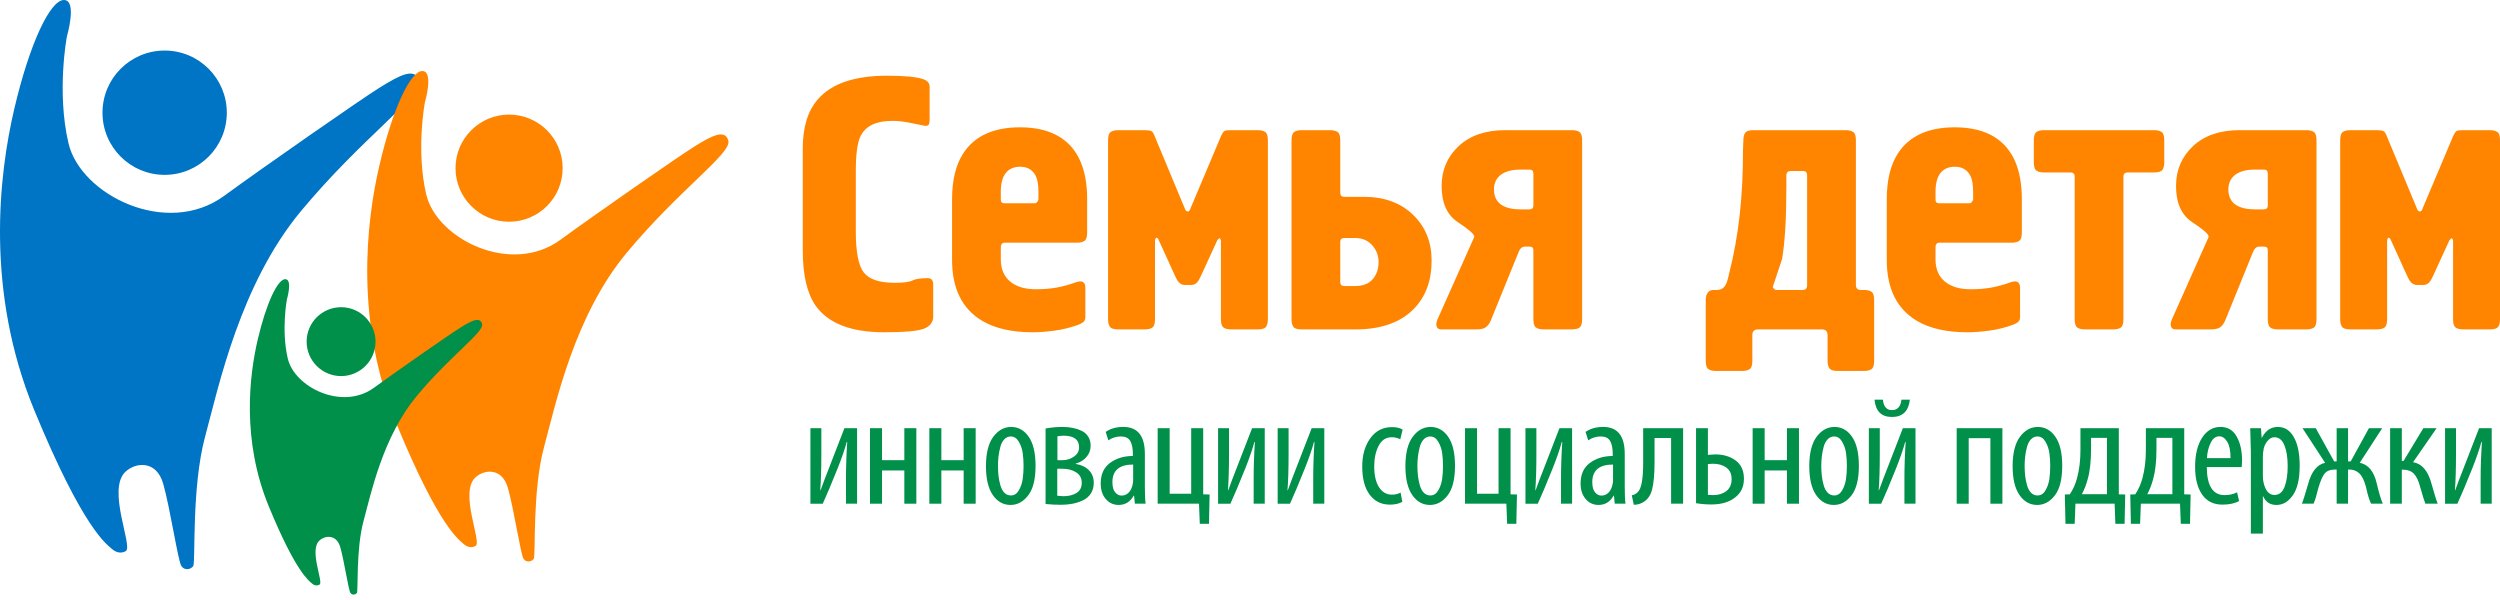
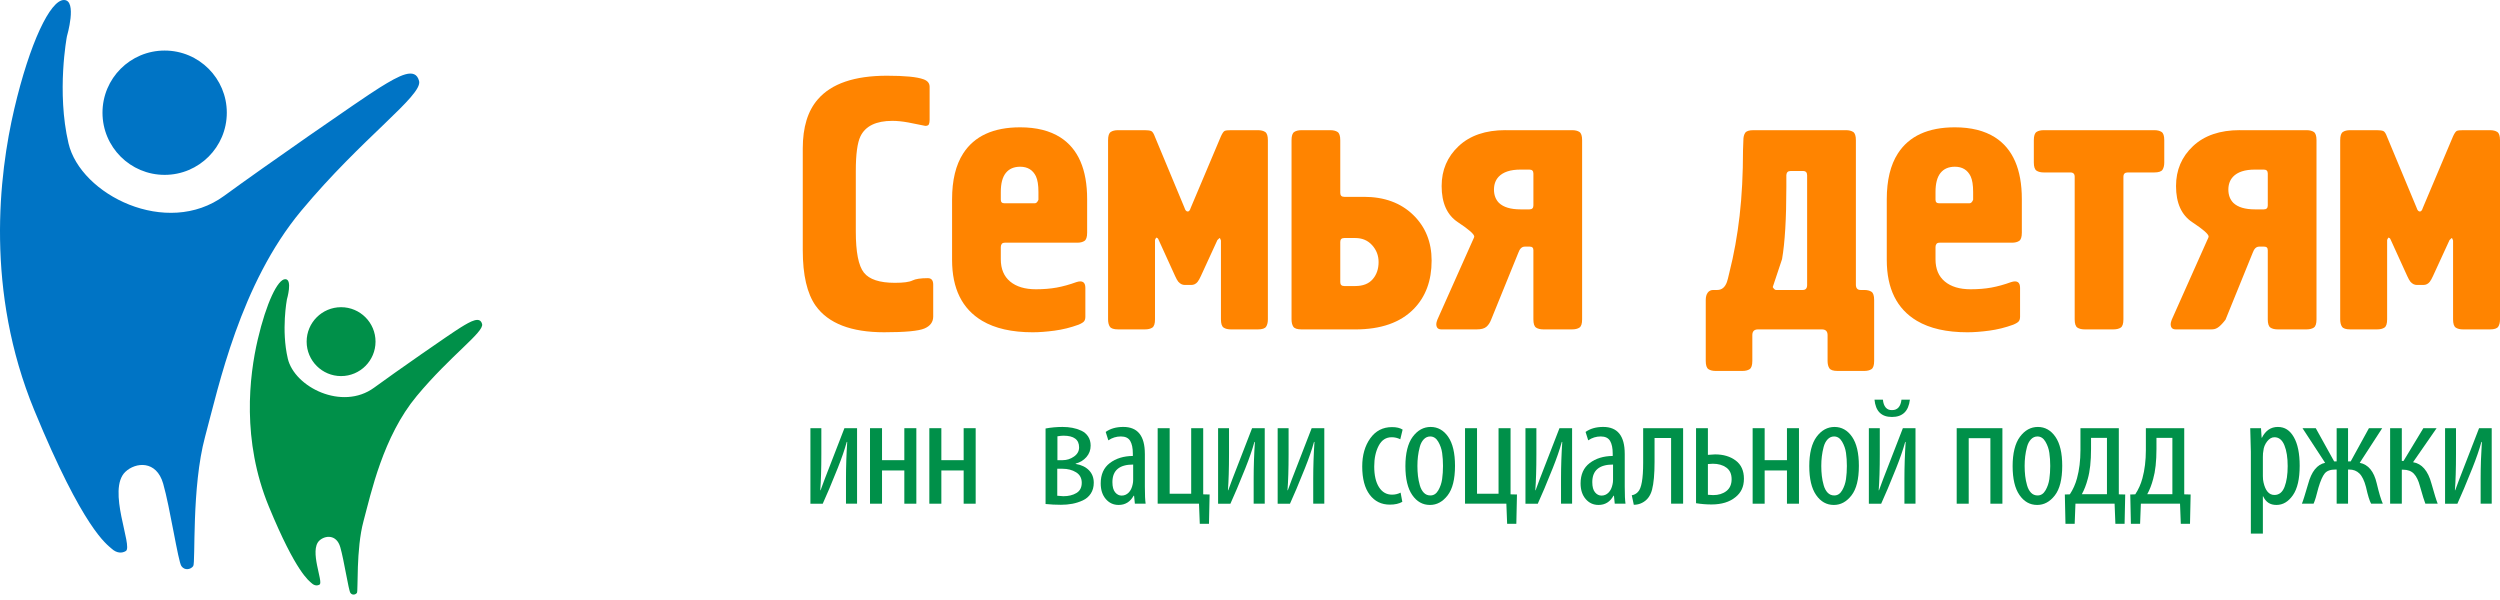
<svg xmlns="http://www.w3.org/2000/svg" width="346" height="83" viewBox="0 0 346 83" fill="none">
  <path fill-rule="evenodd" clip-rule="evenodd" d="M22.786 6.997C27.54 6.997 31.39 10.847 31.39 15.598C31.39 20.35 27.54 24.201 22.786 24.201C18.033 24.201 14.185 20.351 14.185 15.598C14.185 10.845 18.035 6.997 22.786 6.997V6.997ZM9.478 19.827C7.808 12.691 9.258 5.047 9.258 5.047C9.258 5.047 10.738 0 8.848 0C6.958 0 4.12 5.93 1.977 15.067C-0.165 24.205 -2.055 40.276 4.75 56.787C11.556 73.299 14.769 75.317 15.464 75.947C16.157 76.577 16.879 76.591 17.417 76.261C18.436 75.64 14.757 67.754 17.354 65.297C18.761 63.965 21.641 63.658 22.583 66.936C23.529 70.212 24.647 77.682 25.103 78.342C25.561 79.005 26.402 78.824 26.744 78.342C27.082 77.861 26.491 67.439 28.383 60.443C30.273 53.448 33.235 39.33 41.68 29.183C50.124 19.037 58.505 13.237 58.002 11.22C57.498 9.204 55.229 10.464 52.583 12.103C49.936 13.744 36.279 23.259 31.029 27.102C23.075 32.929 11.149 26.964 9.478 19.829V19.827Z" fill="#0074C5" />
-   <path fill-rule="evenodd" clip-rule="evenodd" d="M70.458 15.861C74.552 15.861 77.871 19.178 77.871 23.274C77.871 27.37 74.554 30.688 70.458 30.688C66.362 30.688 63.045 27.368 63.045 23.274C63.045 19.18 66.364 15.861 70.458 15.861V15.861ZM58.992 26.916C57.553 20.768 58.802 14.181 58.802 14.181C58.802 14.181 60.078 9.831 58.447 9.831C56.817 9.831 54.375 14.939 52.53 22.815C50.682 30.689 49.053 44.534 54.918 58.763C60.783 72.99 63.552 74.728 64.15 75.271C64.749 75.816 65.37 75.826 65.835 75.542C66.712 75.004 63.542 68.211 65.78 66.094C66.992 64.947 69.473 64.682 70.287 67.506C71.102 70.33 72.065 76.765 72.459 77.337C72.852 77.907 73.579 77.752 73.871 77.337C74.163 76.922 73.656 67.943 75.285 61.913C76.914 55.884 79.468 43.719 86.741 34.978C94.018 26.235 101.241 21.237 100.806 19.499C100.372 17.763 98.416 18.847 96.136 20.261C93.857 21.674 82.089 29.871 77.564 33.185C70.709 38.205 60.435 33.066 58.994 26.918L58.992 26.916Z" fill="#FF8400" />
  <path fill-rule="evenodd" clip-rule="evenodd" d="M47.206 42.516C49.839 42.516 51.973 44.65 51.973 47.281C51.973 49.912 49.839 52.05 47.206 52.05C44.574 52.05 42.439 49.914 42.439 47.281C42.439 44.648 44.574 42.516 47.206 42.516ZM39.831 49.627C38.905 45.673 39.709 41.435 39.709 41.435C39.709 41.435 40.529 38.637 39.481 38.637C38.432 38.637 36.86 41.923 35.673 46.987C34.487 52.051 33.438 60.958 37.21 70.108C40.983 79.259 42.764 80.377 43.148 80.726C43.53 81.076 43.932 81.084 44.23 80.902C44.794 80.555 42.757 76.186 44.194 74.823C44.975 74.086 46.571 73.915 47.095 75.73C47.619 77.547 48.239 81.687 48.492 82.052C48.746 82.419 49.212 82.319 49.4 82.052C49.588 81.786 49.26 76.01 50.308 72.133C51.355 68.255 52.998 60.431 57.677 54.807C62.357 49.183 67.003 45.97 66.723 44.853C66.444 43.735 65.186 44.433 63.719 45.343C62.251 46.251 54.684 51.525 51.773 53.656C47.365 56.885 40.756 53.579 39.829 49.625L39.831 49.627Z" fill="#009049" />
  <path d="M128.659 12.016V16.578C128.659 16.843 128.625 17.049 128.56 17.198C128.494 17.346 128.328 17.422 128.065 17.422C127.304 17.256 126.52 17.099 125.709 16.95C124.898 16.802 124.164 16.727 123.503 16.727C121.255 16.727 119.785 17.439 119.09 18.859C118.659 19.752 118.444 21.355 118.444 23.669V32.05C118.444 34.894 118.817 36.786 119.561 37.728C120.305 38.671 121.734 39.142 123.85 39.142C125.04 39.142 125.849 39.035 126.279 38.819C126.708 38.604 127.42 38.497 128.412 38.497C128.907 38.497 129.156 38.794 129.156 39.39V43.803C129.156 44.565 128.751 45.118 127.94 45.464C127.13 45.811 125.27 45.985 122.361 45.985C117.799 45.985 114.64 44.763 112.889 42.316C111.699 40.629 111.103 38.068 111.103 34.63V20.546C111.103 17.604 111.798 15.339 113.186 13.752C115.071 11.57 118.26 10.48 122.757 10.48C125.236 10.48 126.923 10.645 127.816 10.975C128.378 11.173 128.659 11.521 128.659 12.016V12.016Z" fill="#FF8400" />
  <path d="M149.075 33.588H139.108C138.876 33.588 138.719 33.646 138.637 33.764C138.553 33.88 138.512 34.022 138.512 34.189V35.888C138.512 37.221 138.941 38.246 139.801 38.961C140.66 39.676 141.85 40.035 143.371 40.035C144.43 40.035 145.388 39.956 146.248 39.799C147.107 39.642 148.017 39.391 148.975 39.043C149.801 38.778 150.214 39.045 150.214 39.842V43.837C150.214 44.104 150.156 44.312 150.04 44.462C149.924 44.612 149.668 44.771 149.272 44.937C148.181 45.336 147.073 45.611 145.949 45.761C144.824 45.912 143.817 45.987 142.924 45.987C140.047 45.987 137.717 45.459 135.932 44.401C133.155 42.748 131.767 39.938 131.767 35.97V27.589C131.767 24.944 132.279 22.829 133.303 21.241C134.857 18.828 137.484 17.621 141.188 17.621C143.436 17.621 145.287 18.084 146.742 19.006C149.221 20.589 150.46 23.44 150.46 27.558V32.205C150.46 32.799 150.335 33.178 150.088 33.342C149.84 33.508 149.501 33.59 149.07 33.59L149.075 33.588ZM139.009 28.133H143.224C143.423 28.133 143.588 27.969 143.72 27.642V26.561C143.72 25.612 143.603 24.891 143.373 24.399C142.943 23.517 142.215 23.075 141.191 23.075C140.331 23.075 139.67 23.361 139.207 23.933C138.744 24.507 138.512 25.383 138.512 26.561V27.642C138.512 27.969 138.678 28.133 139.007 28.133H139.009Z" fill="#FF8400" />
  <path d="M159.852 33.19V44.199C159.852 44.795 159.727 45.174 159.48 45.34C159.232 45.505 158.893 45.587 158.464 45.587H154.745C154.15 45.587 153.771 45.463 153.605 45.215C153.439 44.968 153.357 44.628 153.357 44.199V19.405C153.357 18.81 153.48 18.431 153.726 18.265C153.972 18.099 154.308 18.017 154.735 18.017H158.426C158.853 18.017 159.157 18.06 159.336 18.142C159.516 18.226 159.688 18.497 159.854 18.96L163.943 28.779C164.042 29.11 164.192 29.274 164.392 29.274C164.557 29.274 164.691 29.108 164.791 28.779L168.979 18.861C169.177 18.432 169.352 18.183 169.5 18.116C169.649 18.05 169.937 18.017 170.368 18.017H174.086C174.515 18.017 174.854 18.101 175.102 18.265C175.349 18.431 175.474 18.81 175.474 19.405V44.201C175.474 44.631 175.39 44.969 175.227 45.217C175.061 45.464 174.682 45.589 174.086 45.589H170.368C169.937 45.589 169.599 45.507 169.352 45.341C169.104 45.176 168.979 44.795 168.979 44.201V33.291C168.913 33.061 168.846 32.944 168.781 32.944C168.549 33.143 168.435 33.276 168.435 33.341L166.203 38.2C166.038 38.563 165.889 38.828 165.758 38.994C165.526 39.291 165.228 39.439 164.865 39.439H163.972C163.641 39.439 163.344 39.291 163.079 38.994C162.946 38.828 162.797 38.565 162.633 38.2L160.352 33.192C160.286 32.994 160.17 32.895 160.006 32.895L159.857 33.192L159.852 33.19Z" fill="#FF8400" />
  <path d="M187.576 45.589H180.137C179.541 45.589 179.162 45.464 178.996 45.217C178.831 44.969 178.749 44.63 178.749 44.201V19.405C178.749 18.81 178.873 18.431 179.121 18.265C179.369 18.099 179.708 18.017 180.137 18.017H184.105C184.533 18.017 184.873 18.101 185.12 18.265C185.368 18.431 185.493 18.81 185.493 19.405V26.696C185.493 27.059 185.674 27.242 186.037 27.242H188.766C191.576 27.242 193.84 28.068 195.559 29.721C197.278 31.374 198.137 33.489 198.137 36.069C198.137 38.847 197.311 41.078 195.658 42.763C193.806 44.648 191.111 45.591 187.576 45.591V45.589ZM185.493 33.489V39.043C185.493 39.407 185.674 39.588 186.037 39.588H187.574C188.631 39.588 189.433 39.274 189.98 38.645C190.524 38.017 190.797 37.225 190.797 36.265C190.797 35.372 190.5 34.596 189.904 33.935C189.309 33.274 188.532 32.943 187.574 32.943H186.037C185.674 32.943 185.493 33.126 185.493 33.489V33.489Z" fill="#FF8400" />
  <path d="M208.354 18.016H217.577C218.005 18.016 218.345 18.099 218.593 18.263C218.84 18.429 218.965 18.808 218.965 19.404V44.199C218.965 44.795 218.84 45.174 218.593 45.34C218.345 45.505 218.005 45.587 217.577 45.587H213.609C213.179 45.587 212.841 45.505 212.593 45.34C212.345 45.174 212.221 44.793 212.221 44.199V34.628C212.221 34.298 212.055 34.133 211.726 34.133H211.031C210.635 34.133 210.336 34.414 210.138 34.976L206.37 44.249C206.204 44.679 205.981 45.01 205.701 45.241C205.419 45.473 204.982 45.587 204.386 45.587H199.477C199.015 45.587 198.783 45.34 198.783 44.843C198.783 44.711 198.832 44.513 198.931 44.247L203.84 33.238C203.971 32.974 204.038 32.81 204.038 32.743C204.038 32.414 203.285 31.751 201.781 30.759C200.276 29.767 199.523 28.099 199.523 25.75C199.523 23.535 200.309 21.692 201.88 20.22C203.449 18.75 205.607 18.012 208.35 18.012L208.354 18.016ZM211.676 23.471H210.437C209.049 23.471 208.04 23.802 207.411 24.462C206.981 24.925 206.766 25.521 206.766 26.248C206.766 26.976 206.996 27.621 207.461 28.084C208.089 28.68 209.081 28.977 210.437 28.977H211.676C212.04 28.977 212.223 28.796 212.223 28.432V24.019C212.223 23.655 212.04 23.472 211.676 23.472V23.471Z" fill="#FF8400" />
  <path d="M242.669 18.016H255.464C255.893 18.016 256.232 18.099 256.482 18.263C256.729 18.429 256.854 18.808 256.854 19.404V39.388C256.854 39.883 257.069 40.132 257.499 40.132H257.994C258.423 40.132 258.763 40.216 259.01 40.38C259.258 40.545 259.382 40.926 259.382 41.52V49.951C259.382 50.547 259.258 50.926 259.01 51.092C258.763 51.257 258.423 51.339 257.994 51.339H254.325C253.729 51.339 253.35 51.215 253.185 50.967C253.019 50.719 252.937 50.38 252.937 49.951V46.381C252.937 45.852 252.672 45.587 252.143 45.587H243.316C242.787 45.587 242.522 45.852 242.522 46.381V49.951C242.522 50.547 242.398 50.926 242.15 51.092C241.903 51.257 241.563 51.339 241.133 51.339H237.464C237.033 51.339 236.695 51.256 236.448 51.092C236.2 50.926 236.076 50.545 236.076 49.951V41.52C236.076 41.092 236.166 40.752 236.349 40.505C236.53 40.257 236.786 40.132 237.117 40.132H237.663C238.292 40.132 238.737 39.769 239.002 39.041C239.069 38.876 239.183 38.43 239.349 37.703C239.977 35.224 240.448 32.612 240.762 29.868C241.076 27.124 241.233 24.099 241.233 20.794L241.283 19.405C241.283 18.977 241.365 18.637 241.531 18.39C241.696 18.142 242.077 18.017 242.671 18.017L242.669 18.016ZM249.543 23.669H247.796C247.453 23.669 247.265 23.851 247.231 24.215V25.851C247.231 30.247 247.033 33.587 246.635 35.867C246.205 37.157 245.775 38.446 245.346 39.736C245.512 40.001 245.661 40.132 245.792 40.132H249.511C249.907 40.132 250.106 39.902 250.106 39.438V24.263C250.106 23.867 249.919 23.667 249.541 23.667L249.543 23.669Z" fill="#FF8400" />
  <path d="M278.438 33.588H268.47C268.238 33.588 268.081 33.646 267.999 33.764C267.915 33.88 267.875 34.022 267.875 34.189V35.888C267.875 37.221 268.303 38.246 269.164 38.961C270.022 39.676 271.212 40.035 272.734 40.035C273.792 40.035 274.75 39.956 275.61 39.799C276.469 39.642 277.379 39.391 278.337 39.043C279.163 38.778 279.577 39.045 279.577 39.842V43.837C279.577 44.104 279.518 44.312 279.402 44.462C279.286 44.612 279.03 44.771 278.634 44.937C277.543 45.336 276.435 45.611 275.312 45.761C274.187 45.912 273.179 45.987 272.286 45.987C269.409 45.987 267.079 45.459 265.295 44.401C262.517 42.748 261.129 39.938 261.129 35.97V27.589C261.129 24.944 261.641 22.829 262.665 21.241C264.219 18.828 266.847 17.621 270.55 17.621C272.798 17.621 274.649 18.084 276.104 19.006C278.583 20.589 279.822 23.44 279.822 27.558V32.205C279.822 32.799 279.698 33.178 279.45 33.342C279.203 33.508 278.863 33.59 278.433 33.59L278.438 33.588ZM268.371 28.133H272.587C272.785 28.133 272.95 27.969 273.082 27.642V26.561C273.082 25.612 272.966 24.891 272.735 24.399C272.305 23.517 271.578 23.075 270.553 23.075C269.693 23.075 269.032 23.361 268.569 23.933C268.107 24.507 267.875 25.383 267.875 26.561V27.642C267.875 27.969 268.04 28.133 268.37 28.133H268.371Z" fill="#FF8400" />
  <path d="M293.88 24.462V44.199C293.88 44.795 293.756 45.174 293.508 45.34C293.261 45.505 292.921 45.587 292.492 45.587H288.525C288.094 45.587 287.756 45.505 287.509 45.34C287.261 45.174 287.137 44.793 287.137 44.199V24.462C287.137 24.066 286.939 23.867 286.541 23.867H282.872C282.441 23.867 282.103 23.785 281.854 23.619C281.607 23.453 281.482 23.075 281.482 22.479V19.404C281.482 18.808 281.607 18.429 281.854 18.263C282.102 18.098 282.441 18.016 282.872 18.016H298.145C298.574 18.016 298.914 18.099 299.163 18.263C299.411 18.429 299.535 18.808 299.535 19.404V22.479C299.535 22.909 299.451 23.247 299.288 23.494C299.122 23.742 298.743 23.867 298.147 23.867H294.478C294.082 23.867 293.882 24.065 293.882 24.462H293.88Z" fill="#FF8400" />
-   <path d="M309.993 18.016H319.215C319.644 18.016 319.984 18.099 320.231 18.263C320.479 18.429 320.604 18.808 320.604 19.404V44.199C320.604 44.795 320.479 45.174 320.231 45.34C319.984 45.505 319.644 45.587 319.215 45.587H315.248C314.817 45.587 314.479 45.505 314.232 45.34C313.984 45.174 313.86 44.793 313.86 44.199V34.628C313.86 34.298 313.694 34.133 313.364 34.133H312.67C312.273 34.133 311.975 34.414 311.777 34.976L308.009 44.249C307.843 44.679 307.619 45.01 307.339 45.241C307.058 45.473 306.621 45.587 306.025 45.587H301.116C300.653 45.587 300.421 45.34 300.421 44.843C300.421 44.711 300.471 44.513 300.57 44.247L305.478 33.238C305.61 32.974 305.676 32.81 305.676 32.743C305.676 32.414 304.923 31.751 303.419 30.759C301.915 29.767 301.162 28.099 301.162 25.75C301.162 23.535 301.948 21.692 303.518 20.22C305.087 18.75 307.245 18.012 309.989 18.012L309.993 18.016ZM313.315 23.471H312.075C310.687 23.471 309.678 23.802 309.05 24.462C308.62 24.925 308.405 25.521 308.405 26.248C308.405 26.976 308.635 27.621 309.1 28.084C309.728 28.68 310.72 28.977 312.075 28.977H313.315C313.679 28.977 313.861 28.796 313.861 28.432V24.019C313.861 23.655 313.679 23.472 313.315 23.472V23.471Z" fill="#FF8400" />
+   <path d="M309.993 18.016H319.215C319.644 18.016 319.984 18.099 320.231 18.263C320.479 18.429 320.604 18.808 320.604 19.404V44.199C320.604 44.795 320.479 45.174 320.231 45.34C319.984 45.505 319.644 45.587 319.215 45.587H315.248C314.817 45.587 314.479 45.505 314.232 45.34C313.984 45.174 313.86 44.793 313.86 44.199V34.628C313.86 34.298 313.694 34.133 313.364 34.133H312.67C312.273 34.133 311.975 34.414 311.777 34.976L308.009 44.249C307.058 45.473 306.621 45.587 306.025 45.587H301.116C300.653 45.587 300.421 45.34 300.421 44.843C300.421 44.711 300.471 44.513 300.57 44.247L305.478 33.238C305.61 32.974 305.676 32.81 305.676 32.743C305.676 32.414 304.923 31.751 303.419 30.759C301.915 29.767 301.162 28.099 301.162 25.75C301.162 23.535 301.948 21.692 303.518 20.22C305.087 18.75 307.245 18.012 309.989 18.012L309.993 18.016ZM313.315 23.471H312.075C310.687 23.471 309.678 23.802 309.05 24.462C308.62 24.925 308.405 25.521 308.405 26.248C308.405 26.976 308.635 27.621 309.1 28.084C309.728 28.68 310.72 28.977 312.075 28.977H313.315C313.679 28.977 313.861 28.796 313.861 28.432V24.019C313.861 23.655 313.679 23.472 313.315 23.472V23.471Z" fill="#FF8400" />
  <path d="M330.378 33.19V44.199C330.378 44.795 330.253 45.174 330.006 45.34C329.758 45.505 329.418 45.587 328.99 45.587H325.271C324.676 45.587 324.296 45.463 324.131 45.215C323.965 44.968 323.883 44.628 323.883 44.199V19.405C323.883 18.81 324.006 18.431 324.252 18.265C324.498 18.099 324.834 18.017 325.261 18.017H328.952C329.379 18.017 329.683 18.06 329.862 18.142C330.042 18.226 330.214 18.497 330.38 18.96L334.469 28.779C334.568 29.11 334.718 29.274 334.918 29.274C335.083 29.274 335.217 29.108 335.317 28.779L339.505 18.861C339.703 18.432 339.878 18.183 340.026 18.116C340.175 18.05 340.463 18.017 340.893 18.017H344.612C345.04 18.017 345.38 18.101 345.628 18.265C345.875 18.431 346 18.81 346 19.405V44.201C346 44.631 345.916 44.969 345.752 45.217C345.587 45.464 345.208 45.589 344.612 45.589H340.893C340.463 45.589 340.125 45.507 339.878 45.341C339.63 45.176 339.505 44.795 339.505 44.201V33.291C339.439 33.061 339.372 32.944 339.307 32.944C339.075 33.143 338.961 33.276 338.961 33.341L336.729 38.2C336.564 38.563 336.415 38.828 336.284 38.994C336.051 39.291 335.754 39.439 335.391 39.439H334.498C334.167 39.439 333.869 39.291 333.605 38.994C333.472 38.828 333.323 38.565 333.159 38.2L330.878 33.192C330.812 32.994 330.696 32.895 330.532 32.895L330.383 33.192L330.378 33.19Z" fill="#FF8400" />
  <path d="M112.163 59.261H113.674V62.845C113.674 64.904 113.623 66.572 113.524 67.854H113.567C113.797 67.192 114.314 65.833 115.12 63.774L116.868 59.261H118.617V69.712H117.084V66.258C117.084 64.588 117.142 62.889 117.256 61.163H117.191C116.903 62.215 116.486 63.424 115.94 64.791C115.076 66.951 114.384 68.592 113.867 69.713H112.161V59.263L112.163 59.261Z" fill="#009049" />
  <path d="M120.409 59.261H122.072V63.687H125.159V59.261H126.822V69.712H125.159V65.112H122.072V69.712H120.409V59.261Z" fill="#009049" />
  <path d="M128.62 59.261H130.283V63.687H133.37V59.261H135.033V69.712H133.37V65.112H130.283V69.712H128.62V59.261Z" fill="#009049" />
-   <path d="M139.868 69.884H139.846C138.852 69.884 138.039 69.428 137.406 68.513C136.772 67.6 136.457 66.265 136.457 64.508C136.457 62.751 136.795 61.356 137.471 60.45C138.147 59.543 138.975 59.089 139.953 59.089C140.931 59.089 141.756 59.546 142.383 60.46C143.009 61.373 143.322 62.708 143.322 64.465C143.322 66.323 142.98 67.689 142.296 68.568C141.613 69.445 140.802 69.884 139.866 69.884H139.868ZM139.911 68.568H139.933C140.378 68.568 140.739 68.331 141.012 67.856C141.285 67.381 141.461 66.862 141.541 66.3C141.62 65.739 141.661 65.134 141.661 64.487C141.661 63.84 141.621 63.239 141.541 62.684C141.462 62.131 141.282 61.612 141.002 61.131C140.722 60.649 140.349 60.407 139.89 60.407C139.545 60.407 139.246 60.54 138.994 60.806C138.741 61.073 138.558 61.424 138.444 61.865C138.328 62.304 138.246 62.736 138.195 63.161C138.143 63.586 138.12 64.028 138.12 64.489C138.12 64.979 138.145 65.438 138.195 65.87C138.244 66.302 138.331 66.734 138.454 67.166C138.577 67.598 138.76 67.939 139.004 68.192C139.248 68.445 139.55 68.57 139.911 68.57V68.568Z" fill="#009049" />
  <path d="M144.706 69.754V59.304C145.47 59.16 146.253 59.089 147.059 59.089C147.534 59.089 147.984 59.128 148.408 59.208C148.833 59.287 149.243 59.417 149.639 59.598C150.035 59.777 150.351 60.043 150.588 60.397C150.825 60.75 150.945 61.177 150.945 61.681C150.945 62.285 150.75 62.811 150.363 63.256C149.973 63.702 149.477 64.004 148.872 64.163V64.206C149.649 64.335 150.26 64.627 150.708 65.08C151.153 65.534 151.377 66.113 151.377 66.818C151.377 67.393 151.24 67.89 150.967 68.308C150.694 68.727 150.323 69.043 149.856 69.258C149.388 69.473 148.906 69.628 148.41 69.722C147.913 69.816 147.39 69.862 146.844 69.862C146.11 69.862 145.398 69.826 144.706 69.754V69.754ZM146.325 64.875V68.611C146.714 68.653 146.994 68.675 147.167 68.675C147.885 68.675 148.49 68.529 148.98 68.233C149.47 67.938 149.714 67.467 149.714 66.82C149.714 66.172 149.451 65.686 148.925 65.362C148.399 65.037 147.771 64.875 147.037 64.875H146.325ZM146.347 60.385V63.688H147.081C147.643 63.688 148.16 63.523 148.635 63.191C149.11 62.86 149.347 62.435 149.347 61.918C149.347 60.839 148.626 60.299 147.187 60.299C146.972 60.299 146.69 60.328 146.345 60.385H146.347Z" fill="#009049" />
  <path d="M158.449 62.802V67.337C158.449 68.474 158.485 69.266 158.556 69.712H157.066L156.958 68.611H156.893C156.419 69.461 155.727 69.884 154.821 69.884C154.1 69.884 153.508 69.611 153.04 69.063C152.572 68.517 152.338 67.796 152.338 66.903C152.338 65.665 152.76 64.726 153.602 64.086C154.443 63.446 155.505 63.118 156.786 63.104V62.78C156.786 62.017 156.663 61.431 156.419 61.02C156.174 60.61 155.743 60.405 155.123 60.405C154.503 60.405 153.914 60.584 153.395 60.945L153.028 59.779C153.675 59.318 154.489 59.087 155.468 59.087C157.453 59.087 158.447 60.325 158.447 62.8L158.449 62.802ZM156.83 66.408V64.293C154.916 64.293 153.958 65.105 153.958 66.733C153.958 67.366 154.085 67.834 154.336 68.136C154.587 68.438 154.885 68.59 155.232 68.59C155.606 68.59 155.93 68.454 156.204 68.18C156.477 67.907 156.664 67.518 156.765 67.014C156.808 66.828 156.83 66.625 156.83 66.41V66.408Z" fill="#009049" />
  <path d="M160.219 59.261H161.882V68.329H164.861V59.261H166.524V68.416L167.41 68.438L167.323 72.496H166.05L165.942 69.712H160.221V59.261H160.219Z" fill="#009049" />
  <path d="M168.585 59.261H170.096V62.845C170.096 64.904 170.045 66.572 169.946 67.854H169.988C170.219 67.192 170.736 65.833 171.542 63.774L173.29 59.261H175.039V69.712H173.506V66.258C173.506 64.588 173.564 62.889 173.678 61.163H173.613C173.325 62.215 172.908 63.424 172.362 64.791C171.498 66.951 170.806 68.592 170.289 69.713H168.583V59.263L168.585 59.261Z" fill="#009049" />
  <path d="M176.83 59.261H178.341V62.845C178.341 64.904 178.289 66.572 178.19 67.854H178.233C178.464 67.192 178.981 65.833 179.787 63.774L181.535 59.261H183.283V69.712H181.75V66.258C181.75 64.588 181.808 62.889 181.923 61.163H181.858C181.569 62.215 181.153 63.424 180.606 64.791C179.742 66.951 179.051 68.592 178.534 69.713H176.828V59.263L176.83 59.261Z" fill="#009049" />
  <path d="M193.843 68.179L194.081 69.452C193.635 69.712 193.058 69.841 192.353 69.841C191.187 69.841 190.258 69.386 189.568 68.471C188.877 67.557 188.532 66.251 188.532 64.552C188.532 62.997 188.902 61.703 189.643 60.666C190.384 59.63 191.388 59.111 192.655 59.111C193.273 59.111 193.763 59.227 194.123 59.456L193.799 60.794C193.425 60.608 193.029 60.514 192.611 60.514C191.818 60.514 191.217 60.907 190.808 61.691C190.398 62.476 190.193 63.429 190.193 64.552C190.193 65.776 190.411 66.733 190.852 67.424C191.291 68.115 191.892 68.46 192.655 68.46C193.087 68.46 193.483 68.366 193.843 68.18V68.179Z" fill="#009049" />
  <path d="M197.919 69.884H197.896C196.903 69.884 196.09 69.428 195.457 68.513C194.823 67.6 194.507 66.265 194.507 64.508C194.507 62.751 194.845 61.356 195.521 60.45C196.198 59.543 197.026 59.089 198.004 59.089C198.982 59.089 199.807 59.546 200.433 60.46C201.06 61.373 201.373 62.708 201.373 64.465C201.373 66.323 201.031 67.689 200.346 68.568C199.663 69.445 198.852 69.884 197.917 69.884H197.919ZM197.961 68.568H197.983C198.429 68.568 198.789 68.331 199.063 67.856C199.336 67.381 199.512 66.862 199.592 66.3C199.67 65.739 199.711 65.134 199.711 64.487C199.711 63.84 199.672 63.239 199.592 62.684C199.513 62.131 199.332 61.612 199.052 61.131C198.772 60.649 198.4 60.407 197.941 60.407C197.596 60.407 197.297 60.54 197.044 60.806C196.792 61.073 196.609 61.424 196.495 61.865C196.379 62.304 196.297 62.736 196.245 63.161C196.194 63.586 196.17 64.028 196.17 64.489C196.17 64.979 196.196 65.438 196.245 65.87C196.295 66.302 196.382 66.734 196.505 67.166C196.628 67.598 196.811 67.939 197.055 68.192C197.299 68.445 197.601 68.57 197.961 68.57V68.568Z" fill="#009049" />
  <path d="M202.757 59.261H204.42V68.329H207.399V59.261H209.062V68.416L209.948 68.438L209.861 72.496H208.588L208.48 69.712H202.759V59.261H202.757Z" fill="#009049" />
  <path d="M211.125 59.261H212.636V62.845C212.636 64.904 212.585 66.572 212.485 67.854H212.528C212.759 67.192 213.276 65.833 214.082 63.774L215.83 59.261H217.578V69.712H216.045V66.258C216.045 64.588 216.103 62.889 216.218 61.163H216.153C215.864 62.215 215.448 63.424 214.901 64.791C214.037 66.951 213.346 68.592 212.829 69.713H211.123V59.263L211.125 59.261Z" fill="#009049" />
  <path d="M224.864 62.802V67.337C224.864 68.474 224.899 69.266 224.971 69.712H223.481L223.373 68.611H223.308C222.834 69.461 222.142 69.884 221.236 69.884C220.515 69.884 219.923 69.611 219.455 69.063C218.987 68.517 218.753 67.796 218.753 66.903C218.753 65.665 219.175 64.726 220.017 64.086C220.858 63.446 221.92 63.118 223.201 63.104V62.78C223.201 62.017 223.078 61.431 222.834 61.02C222.589 60.61 222.157 60.405 221.538 60.405C220.918 60.405 220.329 60.584 219.81 60.945L219.443 59.779C220.09 59.318 220.904 59.087 221.883 59.087C223.868 59.087 224.862 60.325 224.862 62.8L224.864 62.802ZM223.245 66.408V64.293C221.331 64.293 220.373 65.105 220.373 66.733C220.373 67.366 220.5 67.834 220.751 68.136C221.002 68.438 221.3 68.59 221.647 68.59C222.021 68.59 222.345 68.454 222.618 68.18C222.892 67.907 223.079 67.518 223.18 67.014C223.223 66.828 223.245 66.625 223.245 66.41V66.408Z" fill="#009049" />
  <path d="M227.416 59.261H232.943V69.712H231.28V60.622H228.99V63.946C228.99 65.616 228.874 66.89 228.645 67.767C228.415 68.645 227.947 69.258 227.242 69.603C226.897 69.775 226.521 69.862 226.118 69.862L225.838 68.546C226.183 68.488 226.472 68.331 226.702 68.071C227.177 67.596 227.414 66.258 227.414 64.055V59.263L227.416 59.261Z" fill="#009049" />
  <path d="M234.732 59.261H236.373V62.953C236.473 62.953 236.639 62.942 236.87 62.92C237.1 62.898 237.266 62.888 237.366 62.888C238.517 62.888 239.471 63.173 240.226 63.741C240.982 64.31 241.36 65.148 241.36 66.256C241.36 67.364 240.97 68.185 240.194 68.803C239.372 69.48 238.264 69.818 236.87 69.818C236.164 69.818 235.452 69.76 234.732 69.645V59.26V59.261ZM236.373 64.226V68.479C236.718 68.508 236.963 68.522 237.107 68.522C237.841 68.522 238.449 68.336 238.932 67.96C239.413 67.586 239.656 67.04 239.656 66.319C239.656 65.599 239.412 65.064 238.922 64.711C238.432 64.358 237.814 64.182 237.064 64.182C236.892 64.182 236.661 64.195 236.373 64.224V64.226Z" fill="#009049" />
  <path d="M242.565 59.261H244.228V63.687H247.315V59.261H248.978V69.712H247.315V65.112H244.228V69.712H242.565V59.261Z" fill="#009049" />
  <path d="M253.815 69.884H253.792C252.799 69.884 251.986 69.428 251.353 68.513C250.719 67.6 250.403 66.265 250.403 64.508C250.403 62.751 250.741 61.356 251.418 60.45C252.094 59.543 252.922 59.089 253.9 59.089C254.878 59.089 255.703 59.546 256.33 60.46C256.956 61.373 257.269 62.708 257.269 64.465C257.269 66.323 256.927 67.689 256.242 68.568C255.56 69.445 254.749 69.884 253.813 69.884H253.815ZM253.857 68.568H253.88C254.325 68.568 254.685 68.331 254.959 67.856C255.232 67.381 255.408 66.862 255.488 66.3C255.566 65.739 255.607 65.134 255.607 64.487C255.607 63.84 255.568 63.239 255.488 62.684C255.409 62.131 255.228 61.612 254.948 61.131C254.668 60.649 254.296 60.407 253.837 60.407C253.492 60.407 253.193 60.54 252.941 60.806C252.688 61.073 252.505 61.424 252.391 61.865C252.275 62.304 252.193 62.736 252.142 63.161C252.09 63.586 252.066 64.028 252.066 64.489C252.066 64.979 252.092 65.438 252.142 65.87C252.191 66.302 252.278 66.734 252.401 67.166C252.524 67.598 252.707 67.939 252.951 68.192C253.195 68.445 253.497 68.57 253.857 68.57V68.568Z" fill="#009049" />
  <path d="M258.652 59.261H260.163V62.845C260.163 64.904 260.111 66.572 260.012 67.854H260.055C260.285 67.192 260.803 65.833 261.609 63.774L263.357 59.261H265.105V69.712H263.572V66.258C263.572 64.588 263.63 62.889 263.744 61.163H263.68C263.391 62.215 262.974 63.424 262.428 64.791C261.564 66.951 260.873 68.592 260.355 69.713H258.65V59.263L258.652 59.261ZM259.428 55.31H260.594C260.637 55.785 260.767 56.149 260.984 56.401C261.199 56.654 261.494 56.772 261.868 56.758C262.616 56.758 263.048 56.277 263.164 55.312H264.33C264.142 56.91 263.316 57.709 261.848 57.709C260.379 57.709 259.587 56.91 259.43 55.312L259.428 55.31Z" fill="#009049" />
  <path d="M270.808 59.261H277.133V69.712H275.47V60.644H272.469V69.712H270.806V59.261H270.808Z" fill="#009049" />
  <path d="M281.958 69.884H281.936C280.942 69.884 280.13 69.428 279.496 68.513C278.863 67.6 278.547 66.265 278.547 64.508C278.547 62.751 278.885 61.356 279.561 60.45C280.237 59.543 281.065 59.089 282.044 59.089C283.022 59.089 283.847 59.546 284.473 60.46C285.1 61.373 285.412 62.708 285.412 64.465C285.412 66.323 285.071 67.689 284.386 68.568C283.703 69.445 282.892 69.884 281.957 69.884H281.958ZM282.001 68.568H282.023C282.469 68.568 282.829 68.331 283.102 67.856C283.375 67.381 283.551 66.862 283.631 66.3C283.71 65.739 283.751 65.134 283.751 64.487C283.751 63.84 283.712 63.239 283.631 62.684C283.553 62.131 283.372 61.612 283.092 61.131C282.812 60.649 282.44 60.407 281.98 60.407C281.636 60.407 281.337 60.54 281.084 60.806C280.831 61.073 280.649 61.424 280.534 61.865C280.418 62.304 280.336 62.736 280.285 63.161C280.234 63.586 280.21 64.028 280.21 64.489C280.21 64.979 280.236 65.438 280.285 65.87C280.335 66.302 280.422 66.734 280.545 67.166C280.667 67.598 280.85 67.939 281.094 68.192C281.338 68.445 281.641 68.57 282.001 68.57V68.568Z" fill="#009049" />
  <path d="M287.932 59.261H293.244V68.416L294.13 68.438L294.043 72.496H292.769L292.661 69.712H287.242L287.135 72.496H285.861L285.774 68.438L286.466 68.416C286.911 67.74 287.242 66.999 287.459 66.191C287.775 65.025 287.934 63.729 287.934 62.305V59.261H287.932ZM289.4 60.6V62.133C289.4 63.845 289.249 65.228 288.946 66.278C288.731 67.1 288.456 67.805 288.127 68.394H291.603V60.6H289.4V60.6Z" fill="#009049" />
  <path d="M296.986 59.261H302.298V68.416L303.184 68.438L303.097 72.496H301.823L301.715 69.712H296.296L296.189 72.496H294.915L294.828 68.438L295.519 68.416C295.965 67.74 296.296 66.999 296.513 66.191C296.829 65.025 296.988 63.729 296.988 62.305V59.261H296.986ZM298.454 60.6V62.133C298.454 63.845 298.302 65.228 298 66.278C297.785 67.1 297.51 67.805 297.181 68.394H300.657V60.6H298.454V60.6Z" fill="#009049" />
-   <path d="M310.257 64.638H305.42C305.434 67.228 306.255 68.523 307.882 68.523C308.545 68.523 309.12 68.394 309.61 68.134L309.89 69.343C309.299 69.674 308.529 69.84 307.58 69.84C306.356 69.84 305.42 69.375 304.773 68.447C304.126 67.518 303.802 66.234 303.802 64.593C303.802 62.953 304.126 61.571 304.773 60.578C305.42 59.584 306.271 59.087 307.321 59.087C308.314 59.087 309.059 59.529 309.555 60.415C310.052 61.301 310.3 62.391 310.3 63.687C310.3 63.975 310.286 64.291 310.257 64.636V64.638ZM305.442 63.407H308.702C308.715 62.428 308.569 61.679 308.26 61.161C307.951 60.642 307.58 60.385 307.148 60.385C306.644 60.385 306.245 60.69 305.95 61.303C305.654 61.914 305.485 62.616 305.442 63.408V63.407Z" fill="#009049" />
  <path d="M311.519 73.857V62.522C311.519 62.307 311.49 61.219 311.432 59.263H312.922L313.009 60.579H313.052C313.556 59.586 314.29 59.089 315.254 59.089C316.219 59.089 316.928 59.56 317.467 60.502C318.007 61.445 318.276 62.766 318.276 64.465C318.276 66.278 317.964 67.636 317.337 68.535C316.711 69.435 315.953 69.884 315.06 69.884C314.167 69.884 313.598 69.488 313.224 68.696H313.182V73.855H311.519V73.857ZM313.182 63.214V65.891C313.182 66.236 313.211 66.524 313.269 66.755C313.528 67.921 314.032 68.503 314.78 68.503C315.427 68.503 315.895 68.129 316.183 67.379C316.472 66.632 316.615 65.674 316.615 64.508C316.615 63.342 316.465 62.367 316.161 61.626C315.859 60.885 315.398 60.514 314.78 60.514C314.406 60.514 314.068 60.709 313.766 61.098C313.463 61.488 313.291 61.926 313.248 62.415C313.206 62.587 313.183 62.853 313.183 63.214H313.182Z" fill="#009049" />
  <path d="M318.666 59.261H320.501L323.048 63.861H323.393V59.261H324.969V63.861H325.336L327.861 59.261H329.697L326.588 64.054C327.767 64.284 328.553 65.233 328.94 66.903C329.256 68.242 329.538 69.177 329.782 69.71H328.164C327.948 69.336 327.709 68.566 327.452 67.4C327.221 66.522 326.919 65.899 326.545 65.532C326.171 65.165 325.703 64.983 325.142 64.983H324.969V69.71H323.393V64.983H323.221C322.529 64.983 322.036 65.163 321.742 65.522C321.447 65.882 321.155 66.545 320.868 67.508C320.609 68.573 320.385 69.307 320.199 69.71H318.58C318.71 69.437 318.997 68.53 319.444 66.99C319.905 65.263 320.689 64.284 321.797 64.054L318.666 59.261Z" fill="#009049" />
  <path d="M330.793 59.261H332.411V63.796H332.649L335.391 59.261H337.226L333.967 63.968C335.191 64.17 336.039 65.157 336.514 66.927C336.917 68.366 337.206 69.295 337.378 69.712H335.672C335.529 69.367 335.276 68.552 334.916 67.272C334.715 66.509 334.438 65.94 334.085 65.566C333.731 65.192 333.231 65.005 332.584 65.005H332.411V69.712H330.793V59.261V59.261Z" fill="#009049" />
  <path d="M338.399 59.261H339.91V62.845C339.91 64.904 339.859 66.572 339.76 67.854H339.802C340.033 67.192 340.55 65.833 341.356 63.774L343.104 59.261H344.853V69.712H343.319V66.258C343.319 64.588 343.378 62.889 343.492 61.163H343.427C343.138 62.215 342.722 63.424 342.176 64.791C341.312 66.951 340.62 68.592 340.103 69.713H338.397V59.263L338.399 59.261Z" fill="#009049" />
</svg>